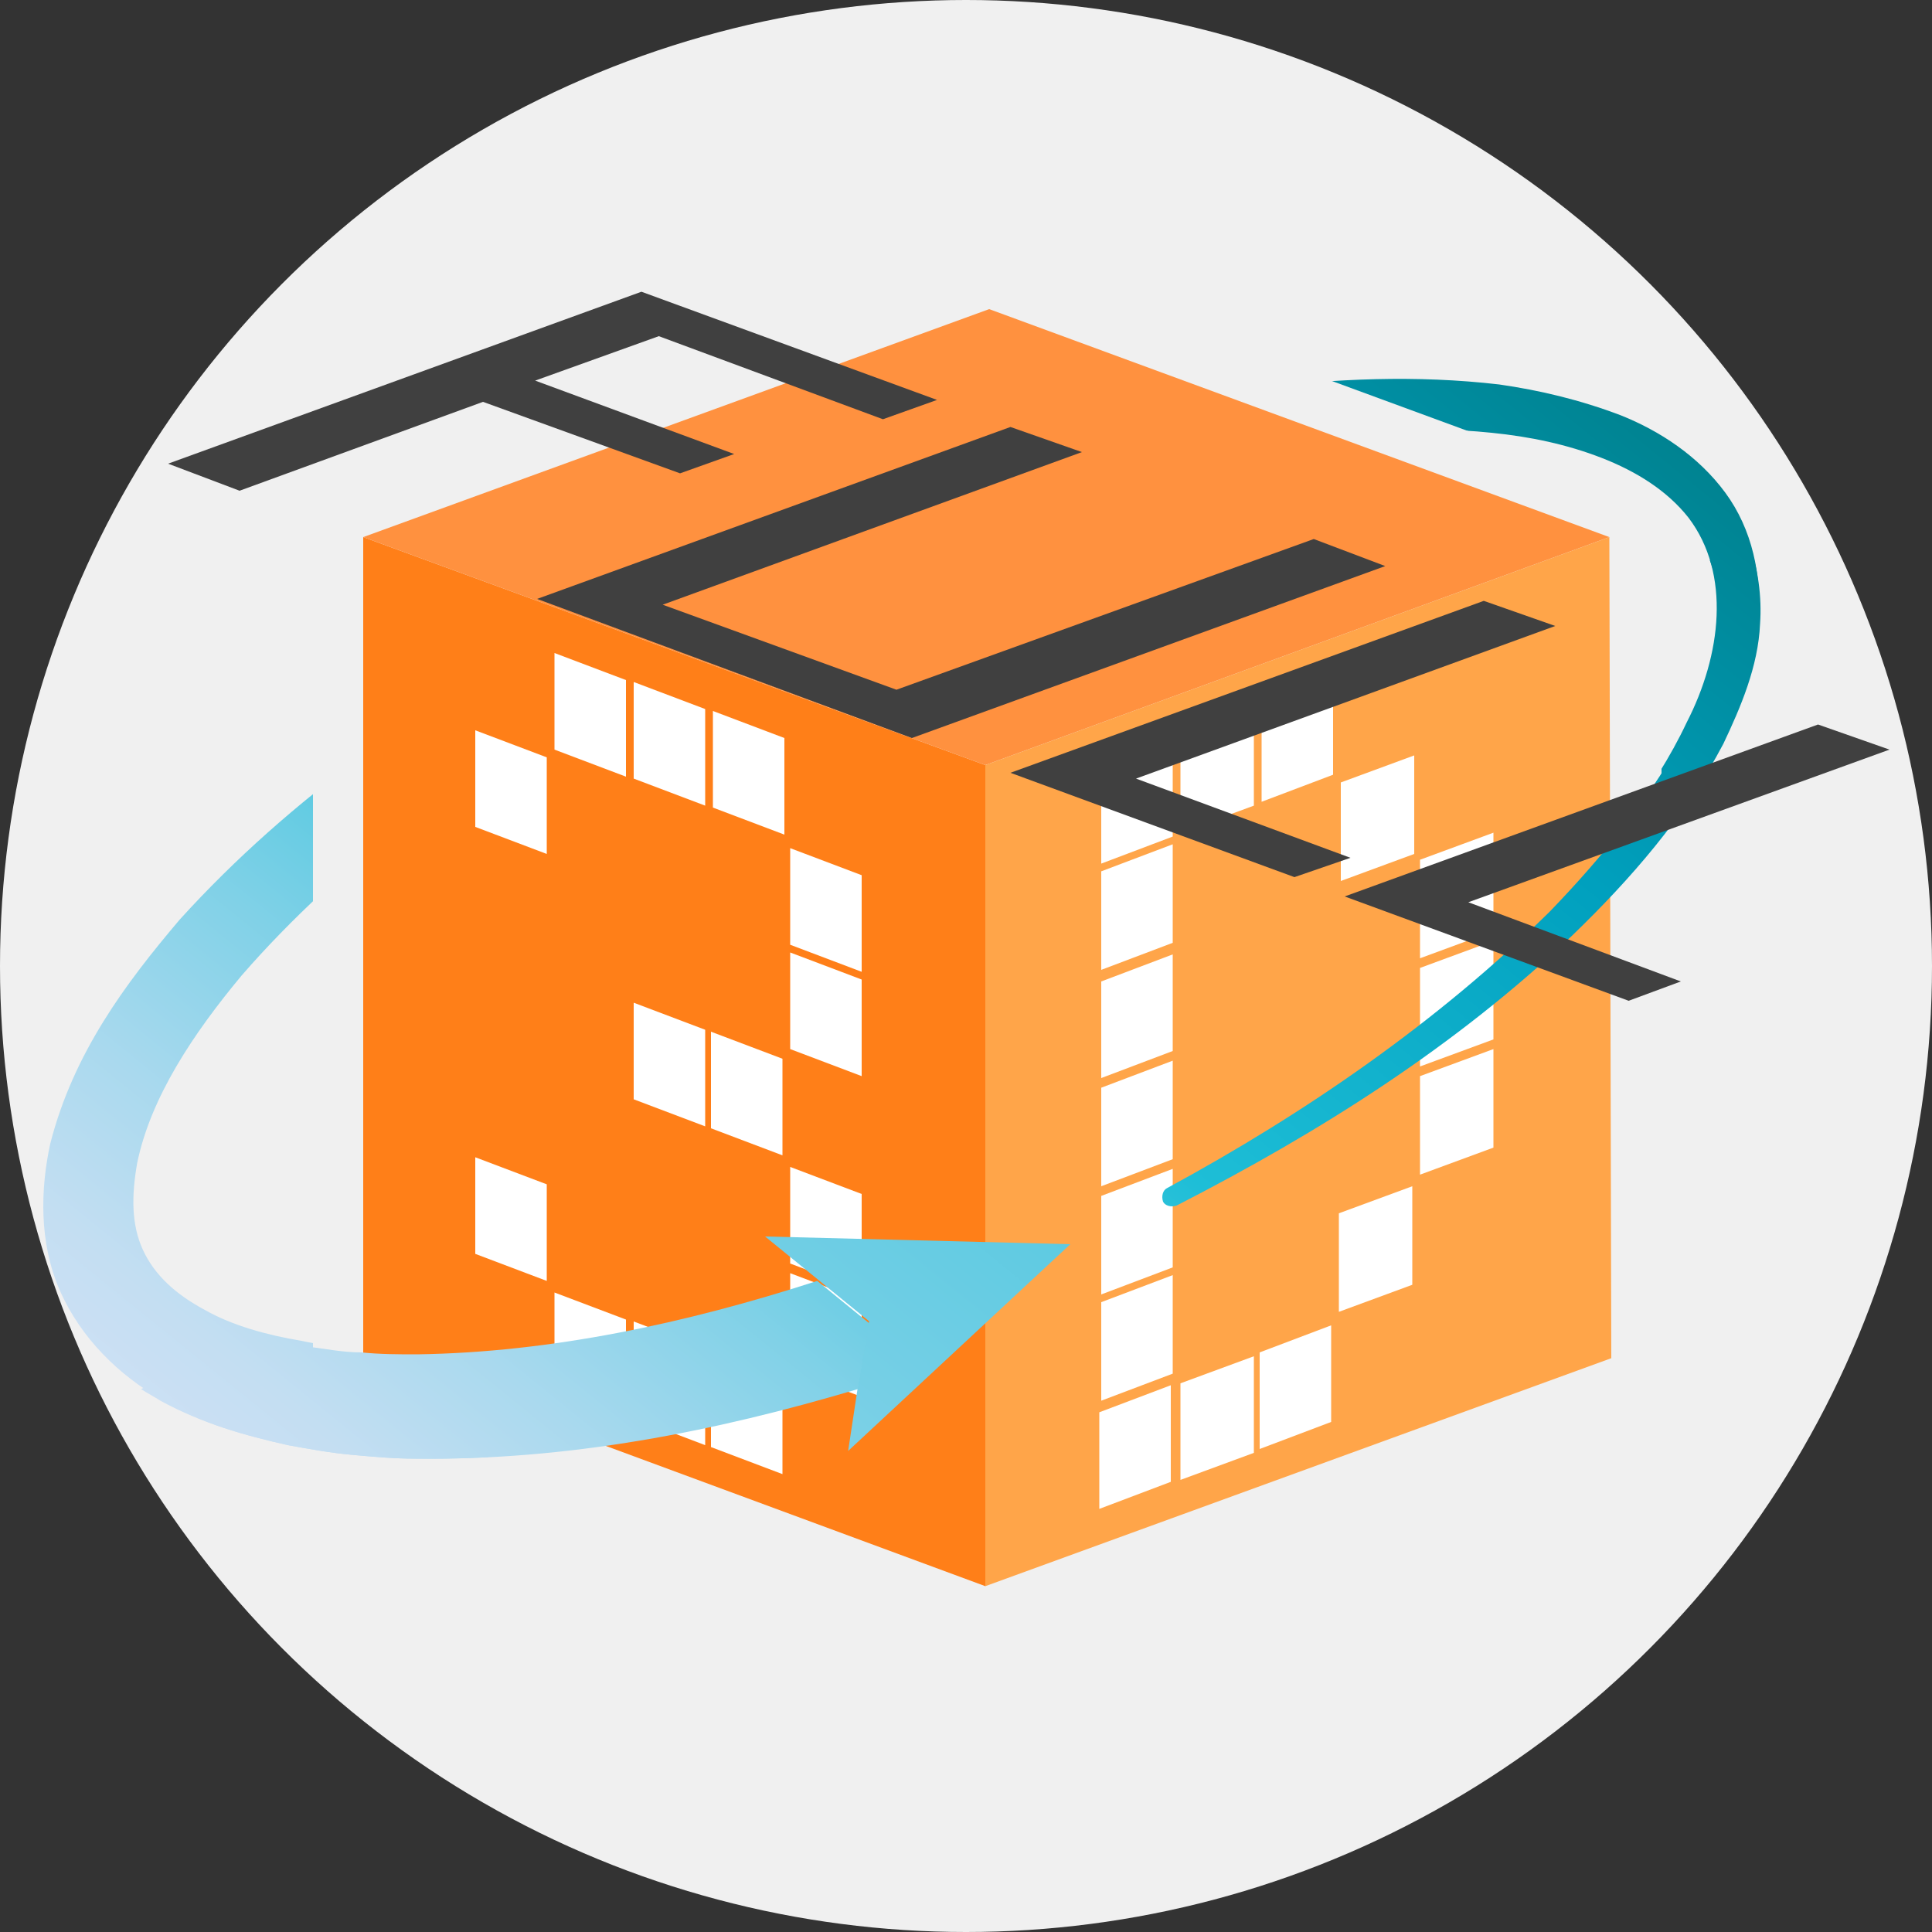
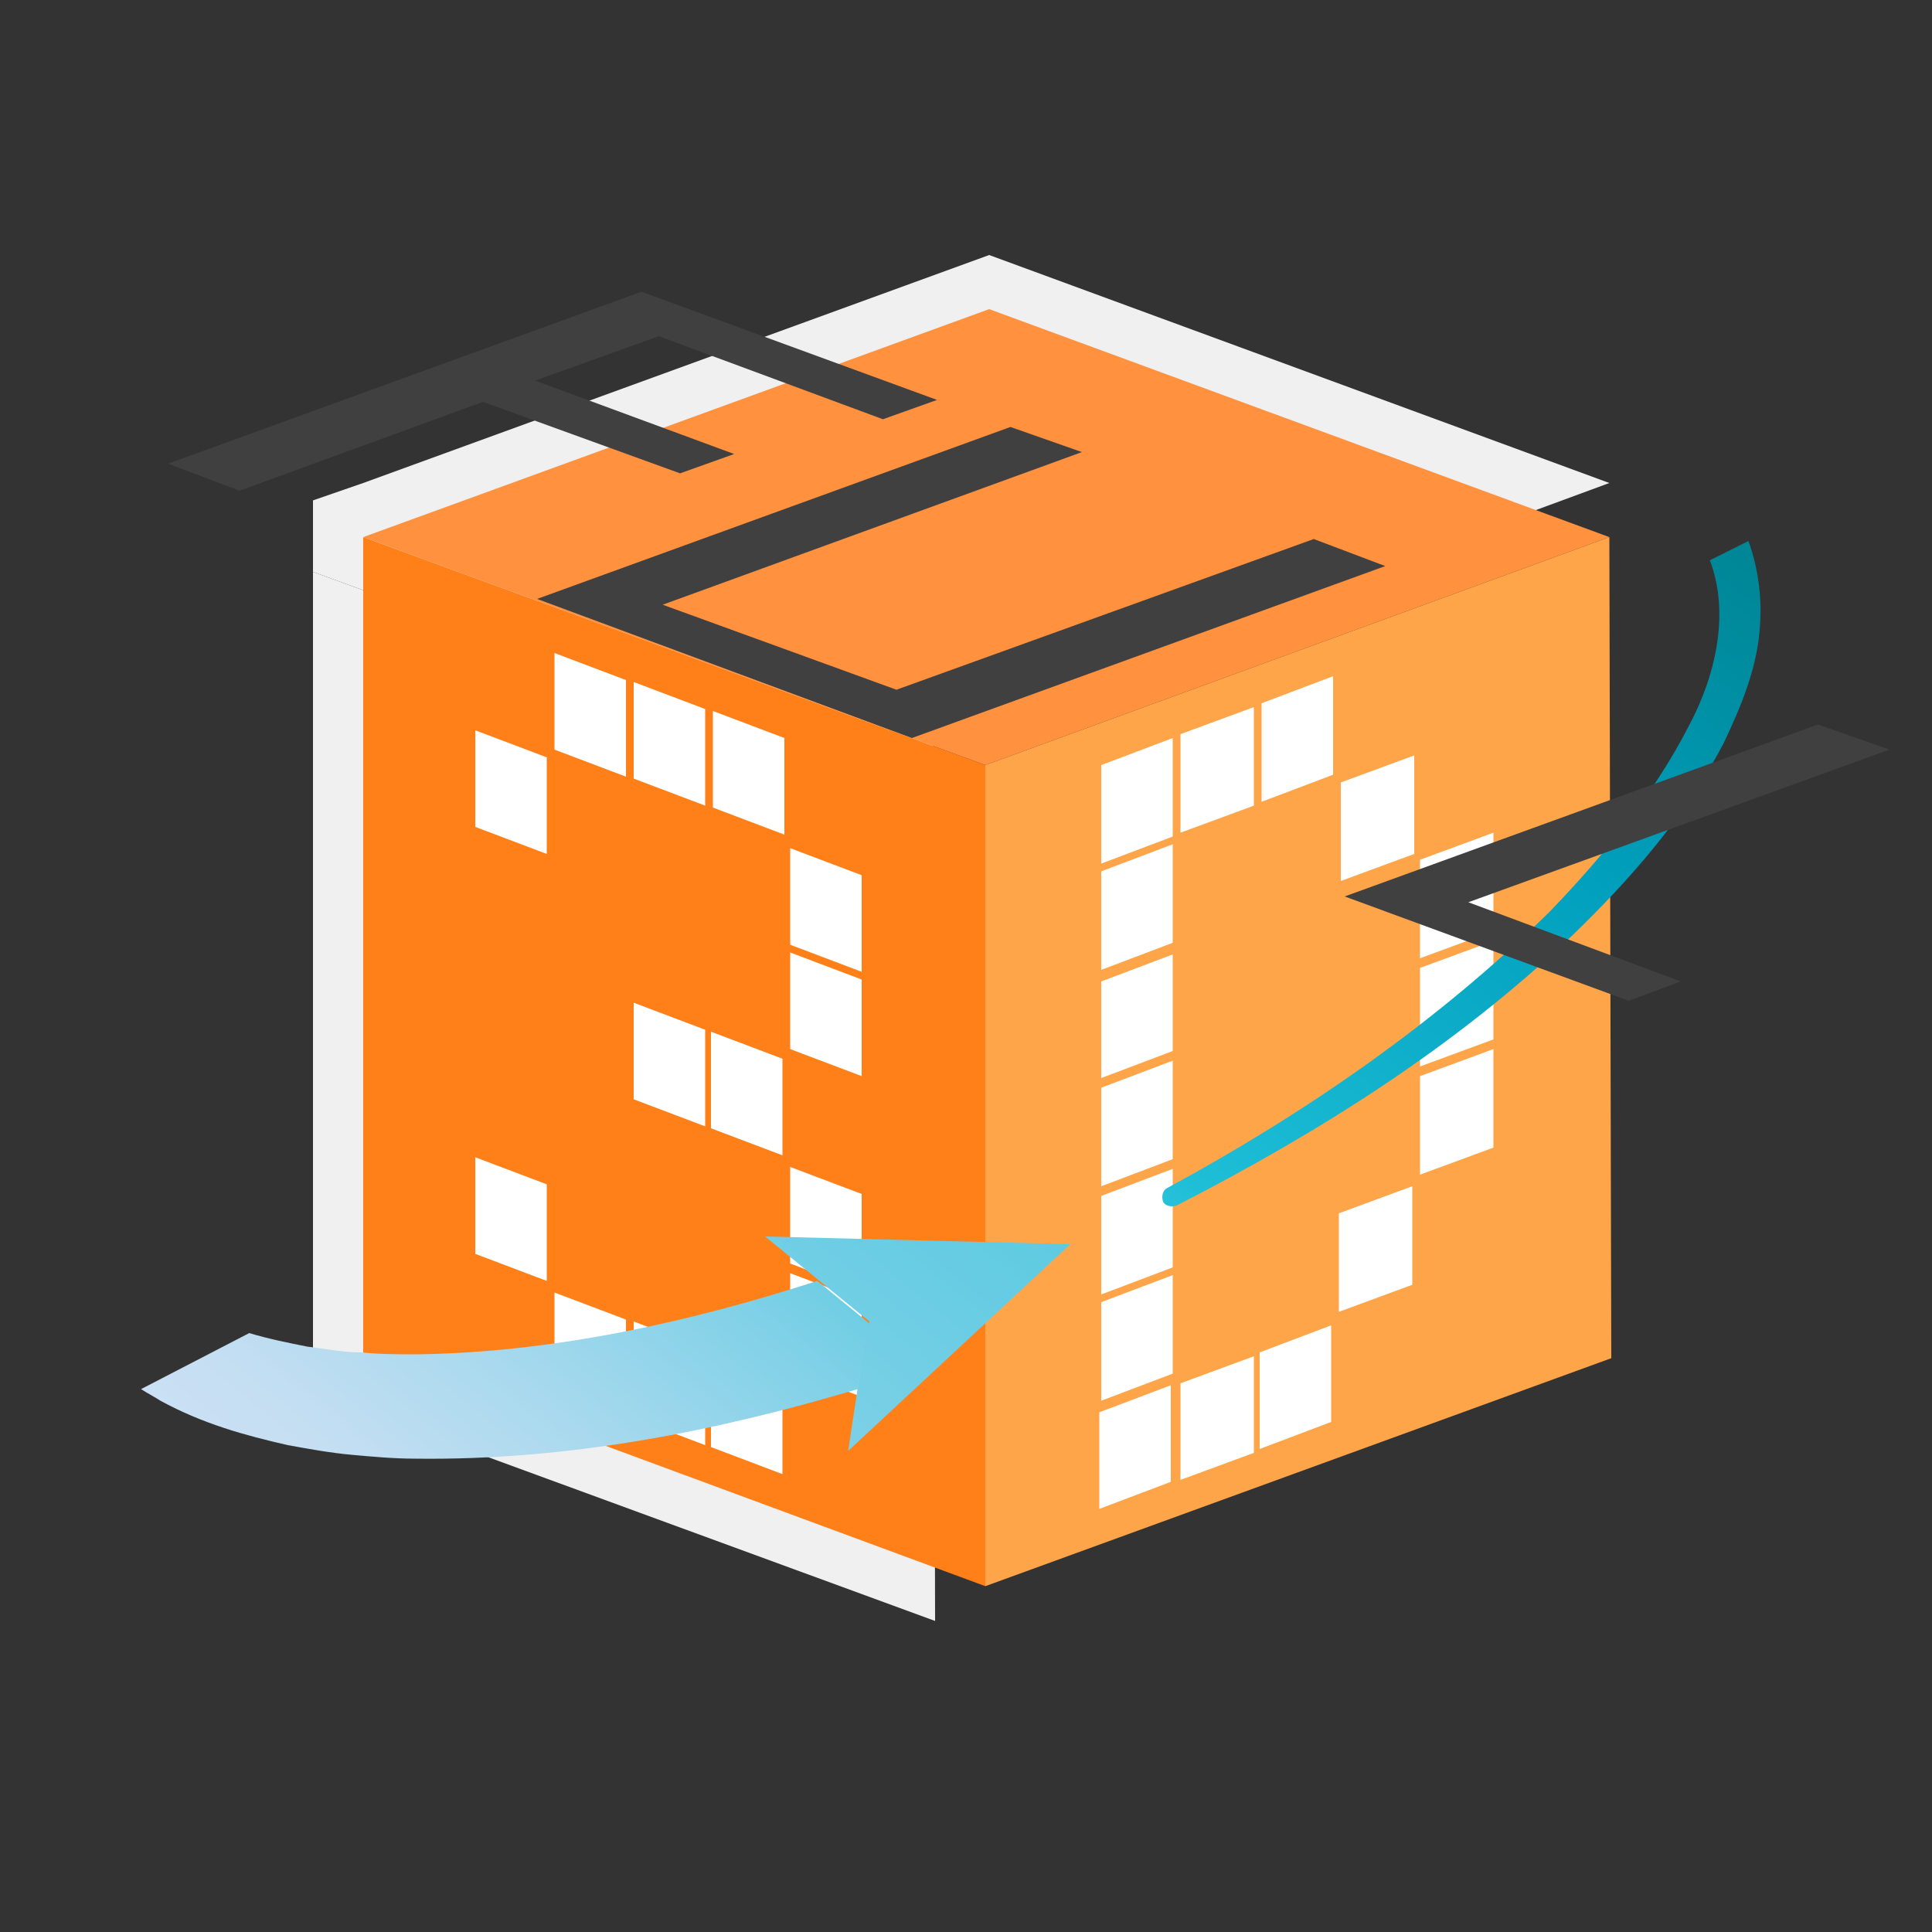
<svg xmlns="http://www.w3.org/2000/svg" version="1.1" id="レイヤー_1" x="0px" y="0px" viewBox="0 0 100 100" style="enable-background:new 0 0 100 100;" xml:space="preserve">
  <rect x="0" y="0" width="100" height="100" fill="#333333" stroke="none" />
  <style type="text/css">
	.st0{fill:#F0F0F0;}
	.st1{fill:url(#SVGID_1_);}
	.st2{fill:url(#SVGID_2_);}
	.st3{fill:#FF7F18;}
	.st4{fill:#FF913F;}
	.st5{fill:#FFA549;}
	.st6{fill:#FFFFFF;}
	.st7{fill:url(#SVGID_3_);}
	.st8{fill:url(#SVGID_4_);}
	.st9{fill:url(#SVGID_5_);}
	.st10{fill:url(#SVGID_6_);}
	.st11{fill:#404040;}
</style>
  <g>
-     <circle class="st0" cx="50" cy="50" r="50" />
    <g>
      <g>
        <linearGradient id="SVGID_1_" gradientUnits="userSpaceOnUse" x1="18.381" y1="81.598" x2="75.355" y2="11.242">
          <stop offset="0" style="stop-color:#CCE0F4" />
          <stop offset="5.396090e-02" style="stop-color:#C3DEF2" />
          <stop offset="0.144" style="stop-color:#A9D9EE" />
          <stop offset="0.258" style="stop-color:#80D1E7" />
          <stop offset="0.392" style="stop-color:#47C6DE" />
          <stop offset="0.478" style="stop-color:#1EBED7" />
          <stop offset="0.753" style="stop-color:#00A0BE" />
          <stop offset="0.994" style="stop-color:#00818E" />
        </linearGradient>
-         <path class="st1" d="M46.7,71.1c-8.1,2.6-16.5,4.5-25.2,4.4c-1.1,0-2.2-0.1-3.3-0.2c-1.1-0.1-2.2-0.3-3.3-0.5     c-2.2-0.5-4.5-1.1-6.6-2.4c-2.1-1.2-4.1-3.1-5.2-5.6c-1.1-2.5-1-5.3-0.5-7.6c1.2-4.7,3.9-8.3,6.7-11.6c2.9-3.2,6.1-6,9.5-8.5     c6.8-5,14.2-9,21.9-12.3c7.7-3.2,15.8-5.6,24.2-6.7c4.2-0.5,8.4-0.7,12.7-0.2c2.1,0.3,4.2,0.8,6.3,1.6c2,0.8,4,2.1,5.4,4     c1.4,1.9,1.9,4.3,1.7,6.6c-0.1,2.3-1,4.3-1.9,6.2c-2,3.8-4.8,7-7.8,9.9c-6.1,5.7-13.2,10.2-20.5,14c-0.2,0.1-0.5,0-0.7-0.2     c-0.1-0.2,0-0.5,0.2-0.7c7.2-3.9,14.1-8.5,19.8-14.3c2.9-2.9,5.5-6,7.2-9.6c1.8-3.5,2.3-7.7,0.1-10.6c-1.1-1.4-2.7-2.4-4.5-3.1     c-1.8-0.7-3.7-1.1-5.7-1.3c-3.9-0.4-8-0.1-12,0.5c-8,1.2-15.8,3.8-23.2,7.1c-7.4,3.3-14.5,7.4-20.8,12.3     c-3.1,2.5-6.1,5.2-8.7,8.2c-2.5,3-4.7,6.3-5.4,9.7c-0.3,1.7-0.3,3.2,0.3,4.5c0.6,1.3,1.7,2.3,3.2,3.1c1.4,0.8,3.2,1.3,5,1.6     c0.9,0.2,1.8,0.3,2.8,0.3c0.9,0.1,1.9,0.1,2.9,0.1c7.8-0.1,15.7-2,23.2-4.7l0,0c1.6-0.6,3.3,0.3,3.9,1.9     C49.2,68.8,48.4,70.5,46.7,71.1C46.8,71.1,46.8,71.1,46.7,71.1z" />
        <g>
          <linearGradient id="SVGID_2_" gradientUnits="userSpaceOnUse" x1="27.456" y1="88.946" x2="84.429" y2="18.59">
            <stop offset="0" style="stop-color:#CCE0F4" />
            <stop offset="5.396090e-02" style="stop-color:#C3DEF2" />
            <stop offset="0.144" style="stop-color:#A9D9EE" />
            <stop offset="0.258" style="stop-color:#80D1E7" />
            <stop offset="0.392" style="stop-color:#47C6DE" />
            <stop offset="0.478" style="stop-color:#1EBED7" />
            <stop offset="0.753" style="stop-color:#00A0BE" />
            <stop offset="0.994" style="stop-color:#00818E" />
          </linearGradient>
          <polygon class="st2" points="55.4,64.4 39.6,64 45,68.4 43.9,75.1     " />
        </g>
      </g>
      <g>
        <polygon class="st0" points="21.4,68.4 48.3,78.3 48.3,41.4 21.4,31.5    " />
        <polygon class="st0" points="48.3,41.4 48.3,41.4 48.3,78.3 21.4,68.4 21.4,31.5 16.2,29.6 16.2,72.1 48.4,83.9    " />
        <polygon class="st0" points="26.5,27.8 51,36.8 75.7,27.8 51.2,18.8    " />
        <polygon class="st0" points="21.4,31.5 48.3,41.4 48.3,41.4 48.3,37.8 51,36.8 26.5,27.8 51.2,18.8 75.7,27.8 83.3,25 51.2,13.2      18.8,25 16.2,25.9 16.2,25.9 16.2,29.6    " />
        <polygon class="st0" points="80.7,68.5 80.7,31.6 53.6,41.4 53.6,78.3    " />
-         <path class="st0" d="M86,29.7l0-3.7l-2.6-1l0,0l-7.7,2.8l-24.7,9l-2.6,1l0,3.7l0,42.5l0,0l2.6,1l2.6-1L86,72.1L86,29.7z      M53.6,41.4l27.1-9.9l0,36.9l-27.1,9.9L53.6,41.4z" />
      </g>
      <g>
        <polygon class="st3" points="51,82.1 18.8,70.2 18.8,27.8 51,39.6    " />
      </g>
      <g>
        <polygon class="st4" points="51,39.6 18.8,27.8 51.2,16 83.3,27.8    " />
      </g>
      <polygon class="st5" points="83.3,27.8 83.4,70.3 51,82.1 51,39.6   " />
      <g>
        <path class="st6" d="M24.6,64.9l0-5l3.7,1.4l0,5L24.6,64.9z M24.6,42.8l0-5l3.7,1.4l0,5L24.6,42.8z M28.7,71.9l0-5l3.7,1.4l0,5     L28.7,71.9z M28.7,38.8l0-5l3.7,1.4l0,5L28.7,38.8z M32.8,73.4l0-5l3.7,1.4l0,5L32.8,73.4z M32.8,56.9l0-5l3.7,1.4l0,5L32.8,56.9     z M32.8,40.3l0-5l3.7,1.4l0,5L32.8,40.3z M36.8,74.9l0-5l3.7,1.4l0,5L36.8,74.9z M36.8,58.4l0-5l3.7,1.4l0,5L36.8,58.4z      M36.9,41.8l0-5l3.7,1.4l0,5L36.9,41.8z M40.9,70.9l0-5l3.7,1.4l0,5L40.9,70.9z M40.9,65.4l0-5l3.7,1.4l0,5L40.9,65.4z      M40.9,54.3l0-5l3.7,1.4l0,5L40.9,54.3z M40.9,48.9l0-5l3.7,1.4l0,5L40.9,48.9z" />
      </g>
      <g>
        <g>
          <path class="st6" d="M56.9,78.1l0-5l3.7-1.4l0,5L56.9,78.1z M57,72.5l0-5.1l3.7-1.4l0,5.1L57,72.5z M57,67l0-5.1l3.7-1.4l0,5.1      L57,67z M57,61.4l0-5.1l3.7-1.4l0,5.1L57,61.4z M57,55.8l0-5l3.7-1.4l0,5L57,55.8z M57,50.2l0-5.1l3.7-1.4l0,5.1L57,50.2z       M57,44.7l0-5.1l3.7-1.4l0,5.1L57,44.7z M61.1,76.6l0-5l3.8-1.4l0,5L61.1,76.6z M61.1,43.1l0-5.1l3.8-1.4l0,5.1L61.1,43.1z       M65.2,75l0-5l3.7-1.4l0,5L65.2,75z M65.3,41.5l0-5.1l3.7-1.4l0,5.1L65.3,41.5z M69.3,67.9l0-5.1l3.8-1.4l0,5.1L69.3,67.9z       M69.4,45.6l0-5.1l3.8-1.4l0,5.1L69.4,45.6z M73.5,60.8l0-5.1l3.8-1.4l0,5.1L73.5,60.8z M73.5,55.2l0-5.1l3.8-1.4l0,5.1      L73.5,55.2z M73.5,49.6l0-5.1l3.8-1.4l0,5.1L73.5,49.6z" />
        </g>
      </g>
      <linearGradient id="SVGID_3_" gradientUnits="userSpaceOnUse" x1="18.114" y1="81.381" x2="75.087" y2="11.025">
        <stop offset="0" style="stop-color:#CCE0F4" />
        <stop offset="5.396090e-02" style="stop-color:#C3DEF2" />
        <stop offset="0.144" style="stop-color:#A9D9EE" />
        <stop offset="0.258" style="stop-color:#80D1E7" />
        <stop offset="0.392" style="stop-color:#47C6DE" />
        <stop offset="0.478" style="stop-color:#1EBED7" />
        <stop offset="0.753" style="stop-color:#00A0BE" />
        <stop offset="0.994" style="stop-color:#00818E" />
      </linearGradient>
      <path class="st7" d="M14.9,74.8c1.1,0.2,2.2,0.4,3.3,0.5c1.1,0.1,2.2,0.2,3.3,0.2c7.9,0.1,15.5-1.4,22.9-3.6l0.6-3.4l-2.7-2.2    c-6.8,2.2-13.8,3.7-20.7,3.8c-1,0-1.9,0-2.9-0.1c-1,0-1.9-0.2-2.8-0.3c-1-0.2-2-0.4-3-0.7l-5.6,2.9c0.3,0.2,0.7,0.4,1,0.6    C10.5,73.7,12.7,74.3,14.9,74.8z" />
      <linearGradient id="SVGID_4_" gradientUnits="userSpaceOnUse" x1="37.142" y1="96.79" x2="94.115" y2="26.434">
        <stop offset="0" style="stop-color:#CCE0F4" />
        <stop offset="5.396090e-02" style="stop-color:#C3DEF2" />
        <stop offset="0.144" style="stop-color:#A9D9EE" />
        <stop offset="0.258" style="stop-color:#80D1E7" />
        <stop offset="0.392" style="stop-color:#47C6DE" />
        <stop offset="0.478" style="stop-color:#1EBED7" />
        <stop offset="0.753" style="stop-color:#00A0BE" />
        <stop offset="0.994" style="stop-color:#00818E" />
      </linearGradient>
      <path class="st8" d="M87.4,37.6c-1.8,3.5-4.4,6.7-7.2,9.6c-5.8,5.7-12.6,10.4-19.8,14.3c-0.2,0.1-0.3,0.4-0.2,0.7    c0.1,0.2,0.4,0.3,0.7,0.2c7.4-3.8,14.4-8.2,20.5-14c3-2.9,5.8-6.1,7.8-9.9c0.9-1.9,1.8-4,1.9-6.2c0.1-1.4-0.1-2.9-0.6-4.3l-2,1    C89.5,31.6,88.9,34.8,87.4,37.6z" />
      <linearGradient id="SVGID_5_" gradientUnits="userSpaceOnUse" x1="27.999" y1="89.386" x2="84.972" y2="19.03">
        <stop offset="0" style="stop-color:#CCE0F4" />
        <stop offset="5.396090e-02" style="stop-color:#C3DEF2" />
        <stop offset="0.144" style="stop-color:#A9D9EE" />
        <stop offset="0.258" style="stop-color:#80D1E7" />
        <stop offset="0.392" style="stop-color:#47C6DE" />
        <stop offset="0.478" style="stop-color:#1EBED7" />
        <stop offset="0.753" style="stop-color:#00A0BE" />
        <stop offset="0.994" style="stop-color:#00818E" />
      </linearGradient>
-       <path class="st9" d="M44.4,71.8c0.8-0.2,1.5-0.5,2.3-0.7c0,0,0.1,0,0.1,0c1.6-0.6,2.4-2.3,1.9-3.9c-0.6-1.6-2.3-2.4-3.9-1.9l0,0    c-0.8,0.3-1.7,0.6-2.5,0.8l2.7,2.2L44.4,71.8z" />
      <linearGradient id="SVGID_6_" gradientUnits="userSpaceOnUse" x1="5.647" y1="115.877" x2="137.788" y2="-47.303">
        <stop offset="0" style="stop-color:#CCE0F4" />
        <stop offset="5.396090e-02" style="stop-color:#C3DEF2" />
        <stop offset="0.144" style="stop-color:#A9D9EE" />
        <stop offset="0.258" style="stop-color:#80D1E7" />
        <stop offset="0.392" style="stop-color:#47C6DE" />
        <stop offset="0.478" style="stop-color:#1EBED7" />
        <stop offset="0.753" style="stop-color:#00A0BE" />
        <stop offset="0.994" style="stop-color:#00818E" />
      </linearGradient>
      <polygon class="st10" points="43.9,75.1 55.4,64.4 39.6,64 42.3,66.2 45,68.4 44.4,71.8   " />
      <g>
        <path class="st11" d="M48.5,20.7l-2.8,1l-11.6-4.3l-6.4,2.3L38,23.5l-2.8,1L25,20.8l-12.6,4.6L8.7,24l24.5-8.9L48.5,20.7z" />
        <path class="st11" d="M27.8,31l24.5-8.9l3.7,1.3l-21.7,7.9l12.1,4.4L68,27.9l3.7,1.4l-24.5,8.9L27.8,31z" />
-         <path class="st11" d="M67,45.4L52.3,40l24.5-8.9l3.7,1.3l-21.7,7.9l11.1,4.1L67,45.4z" />
        <path class="st11" d="M84.3,51.8l-14.7-5.4l24.5-8.9l3.7,1.3L76,46.7L87,50.8L84.3,51.8z" />
      </g>
    </g>
  </g>
</svg>